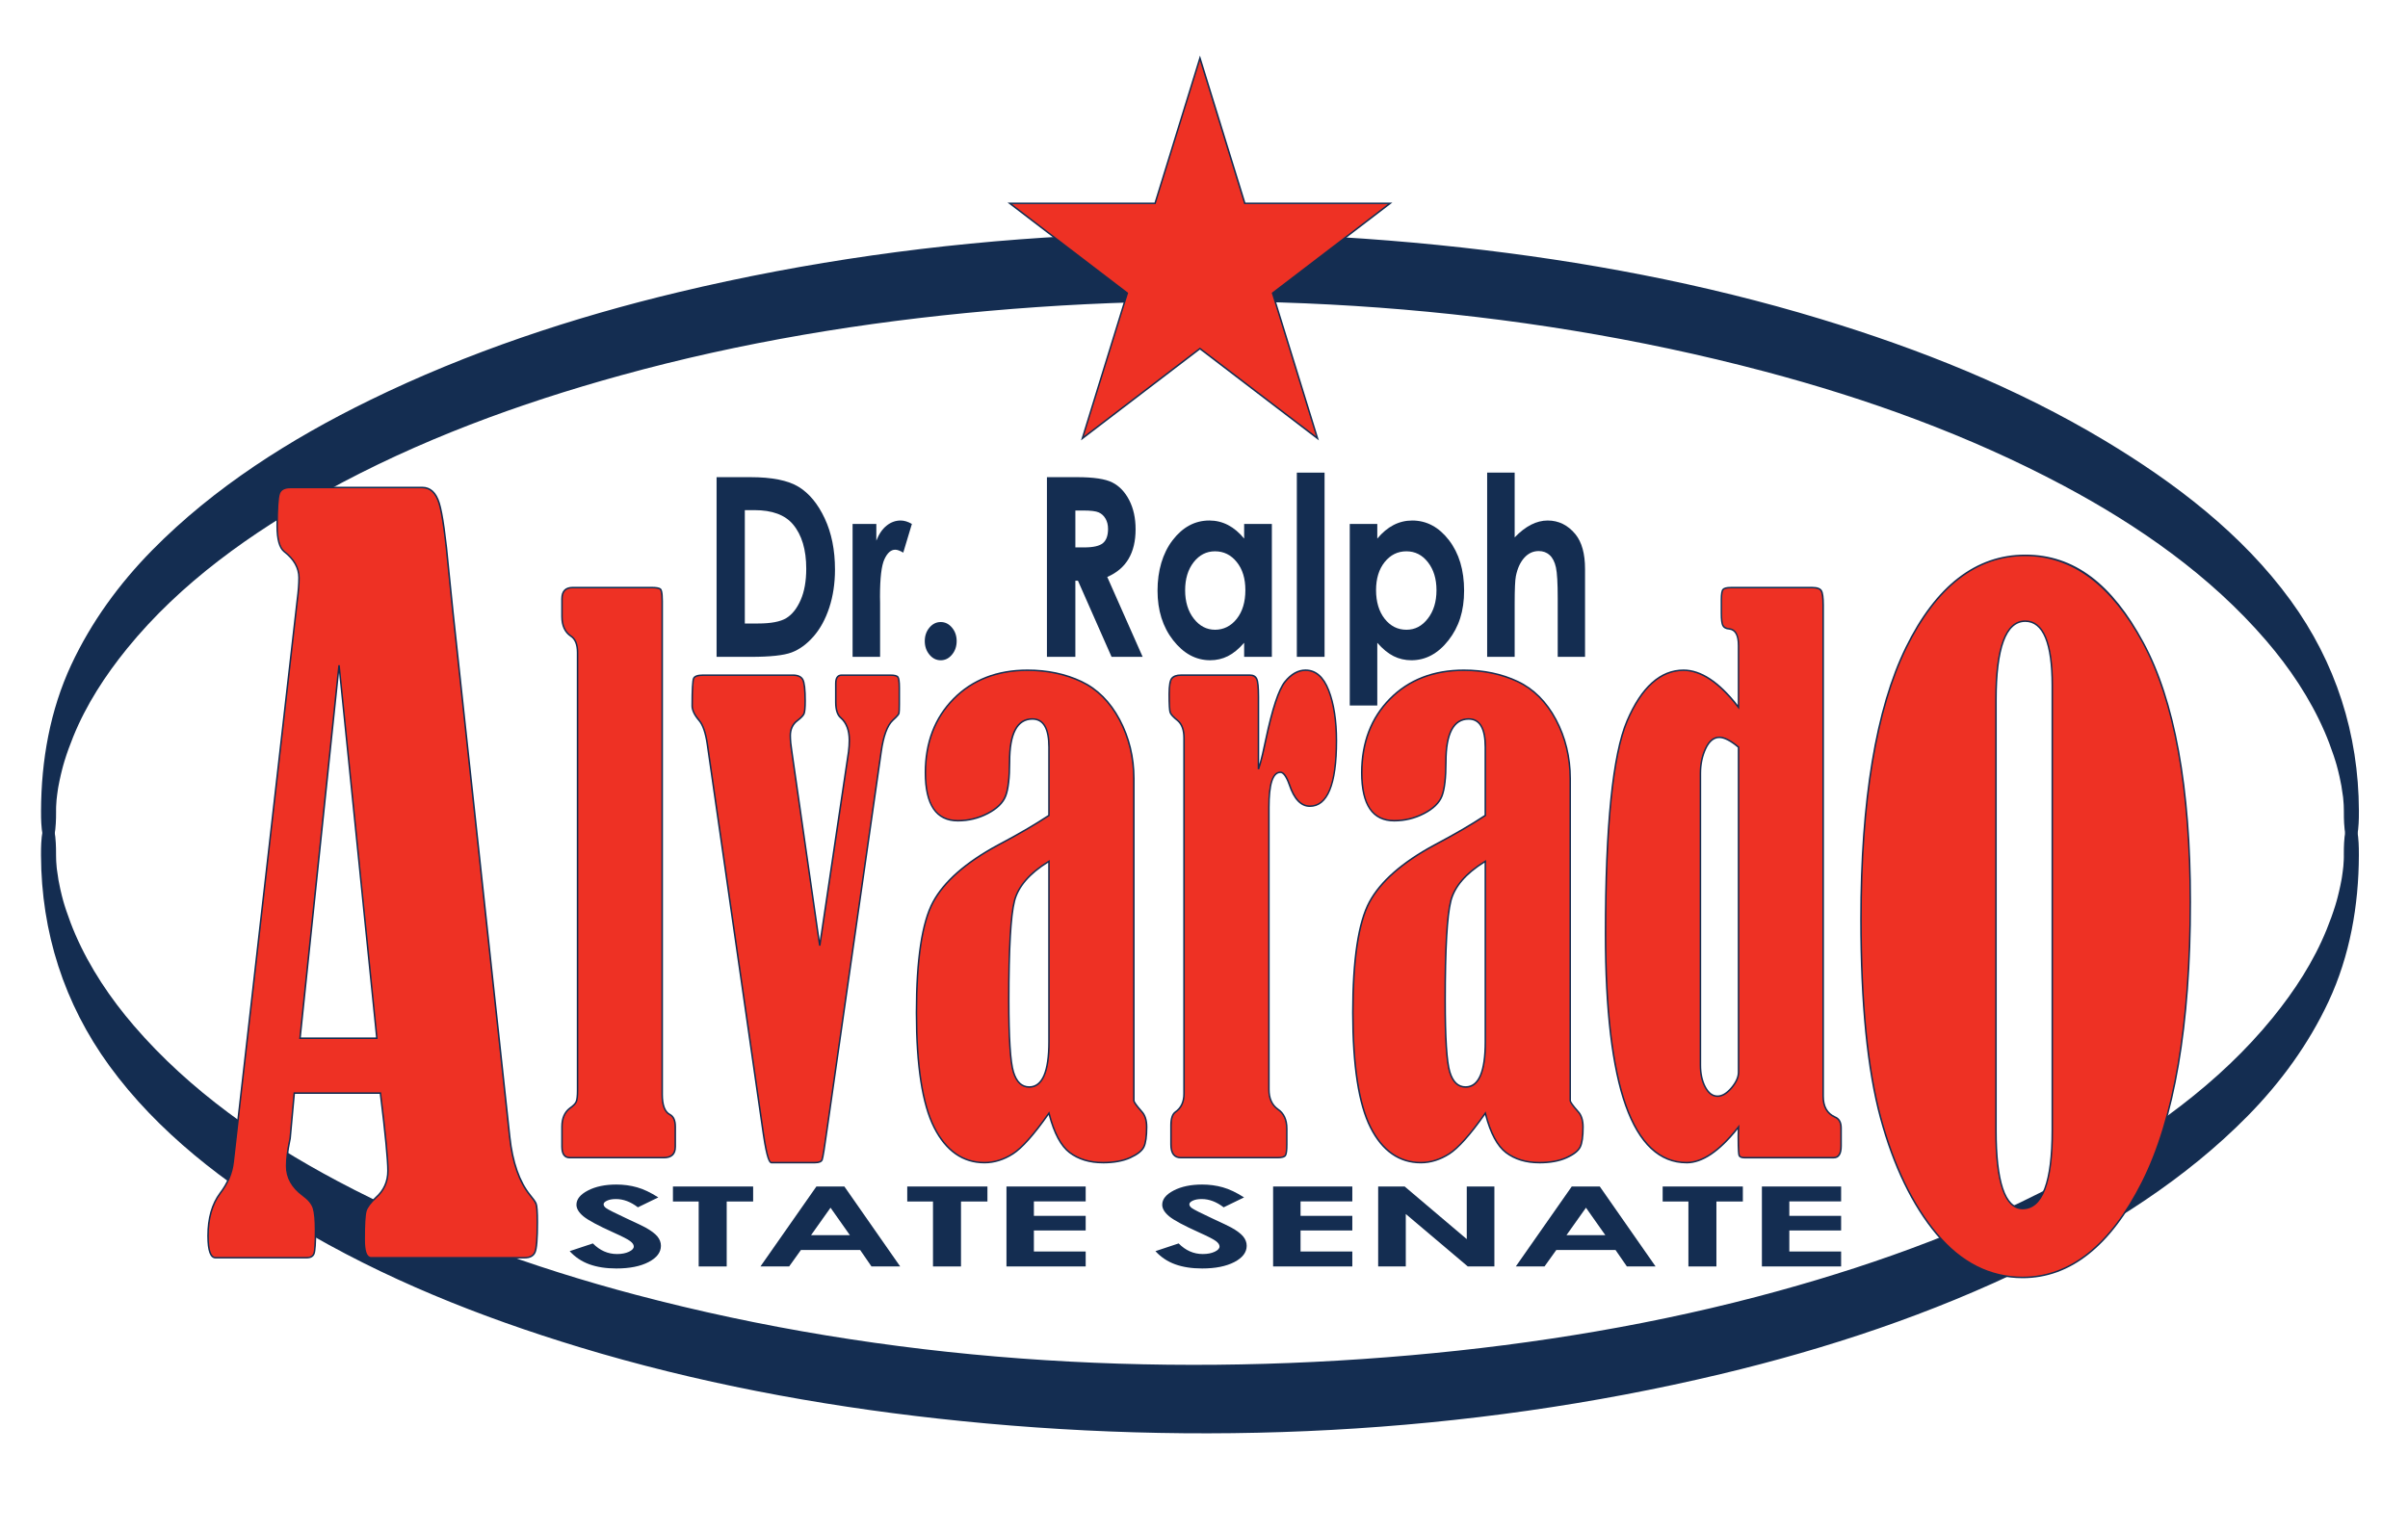
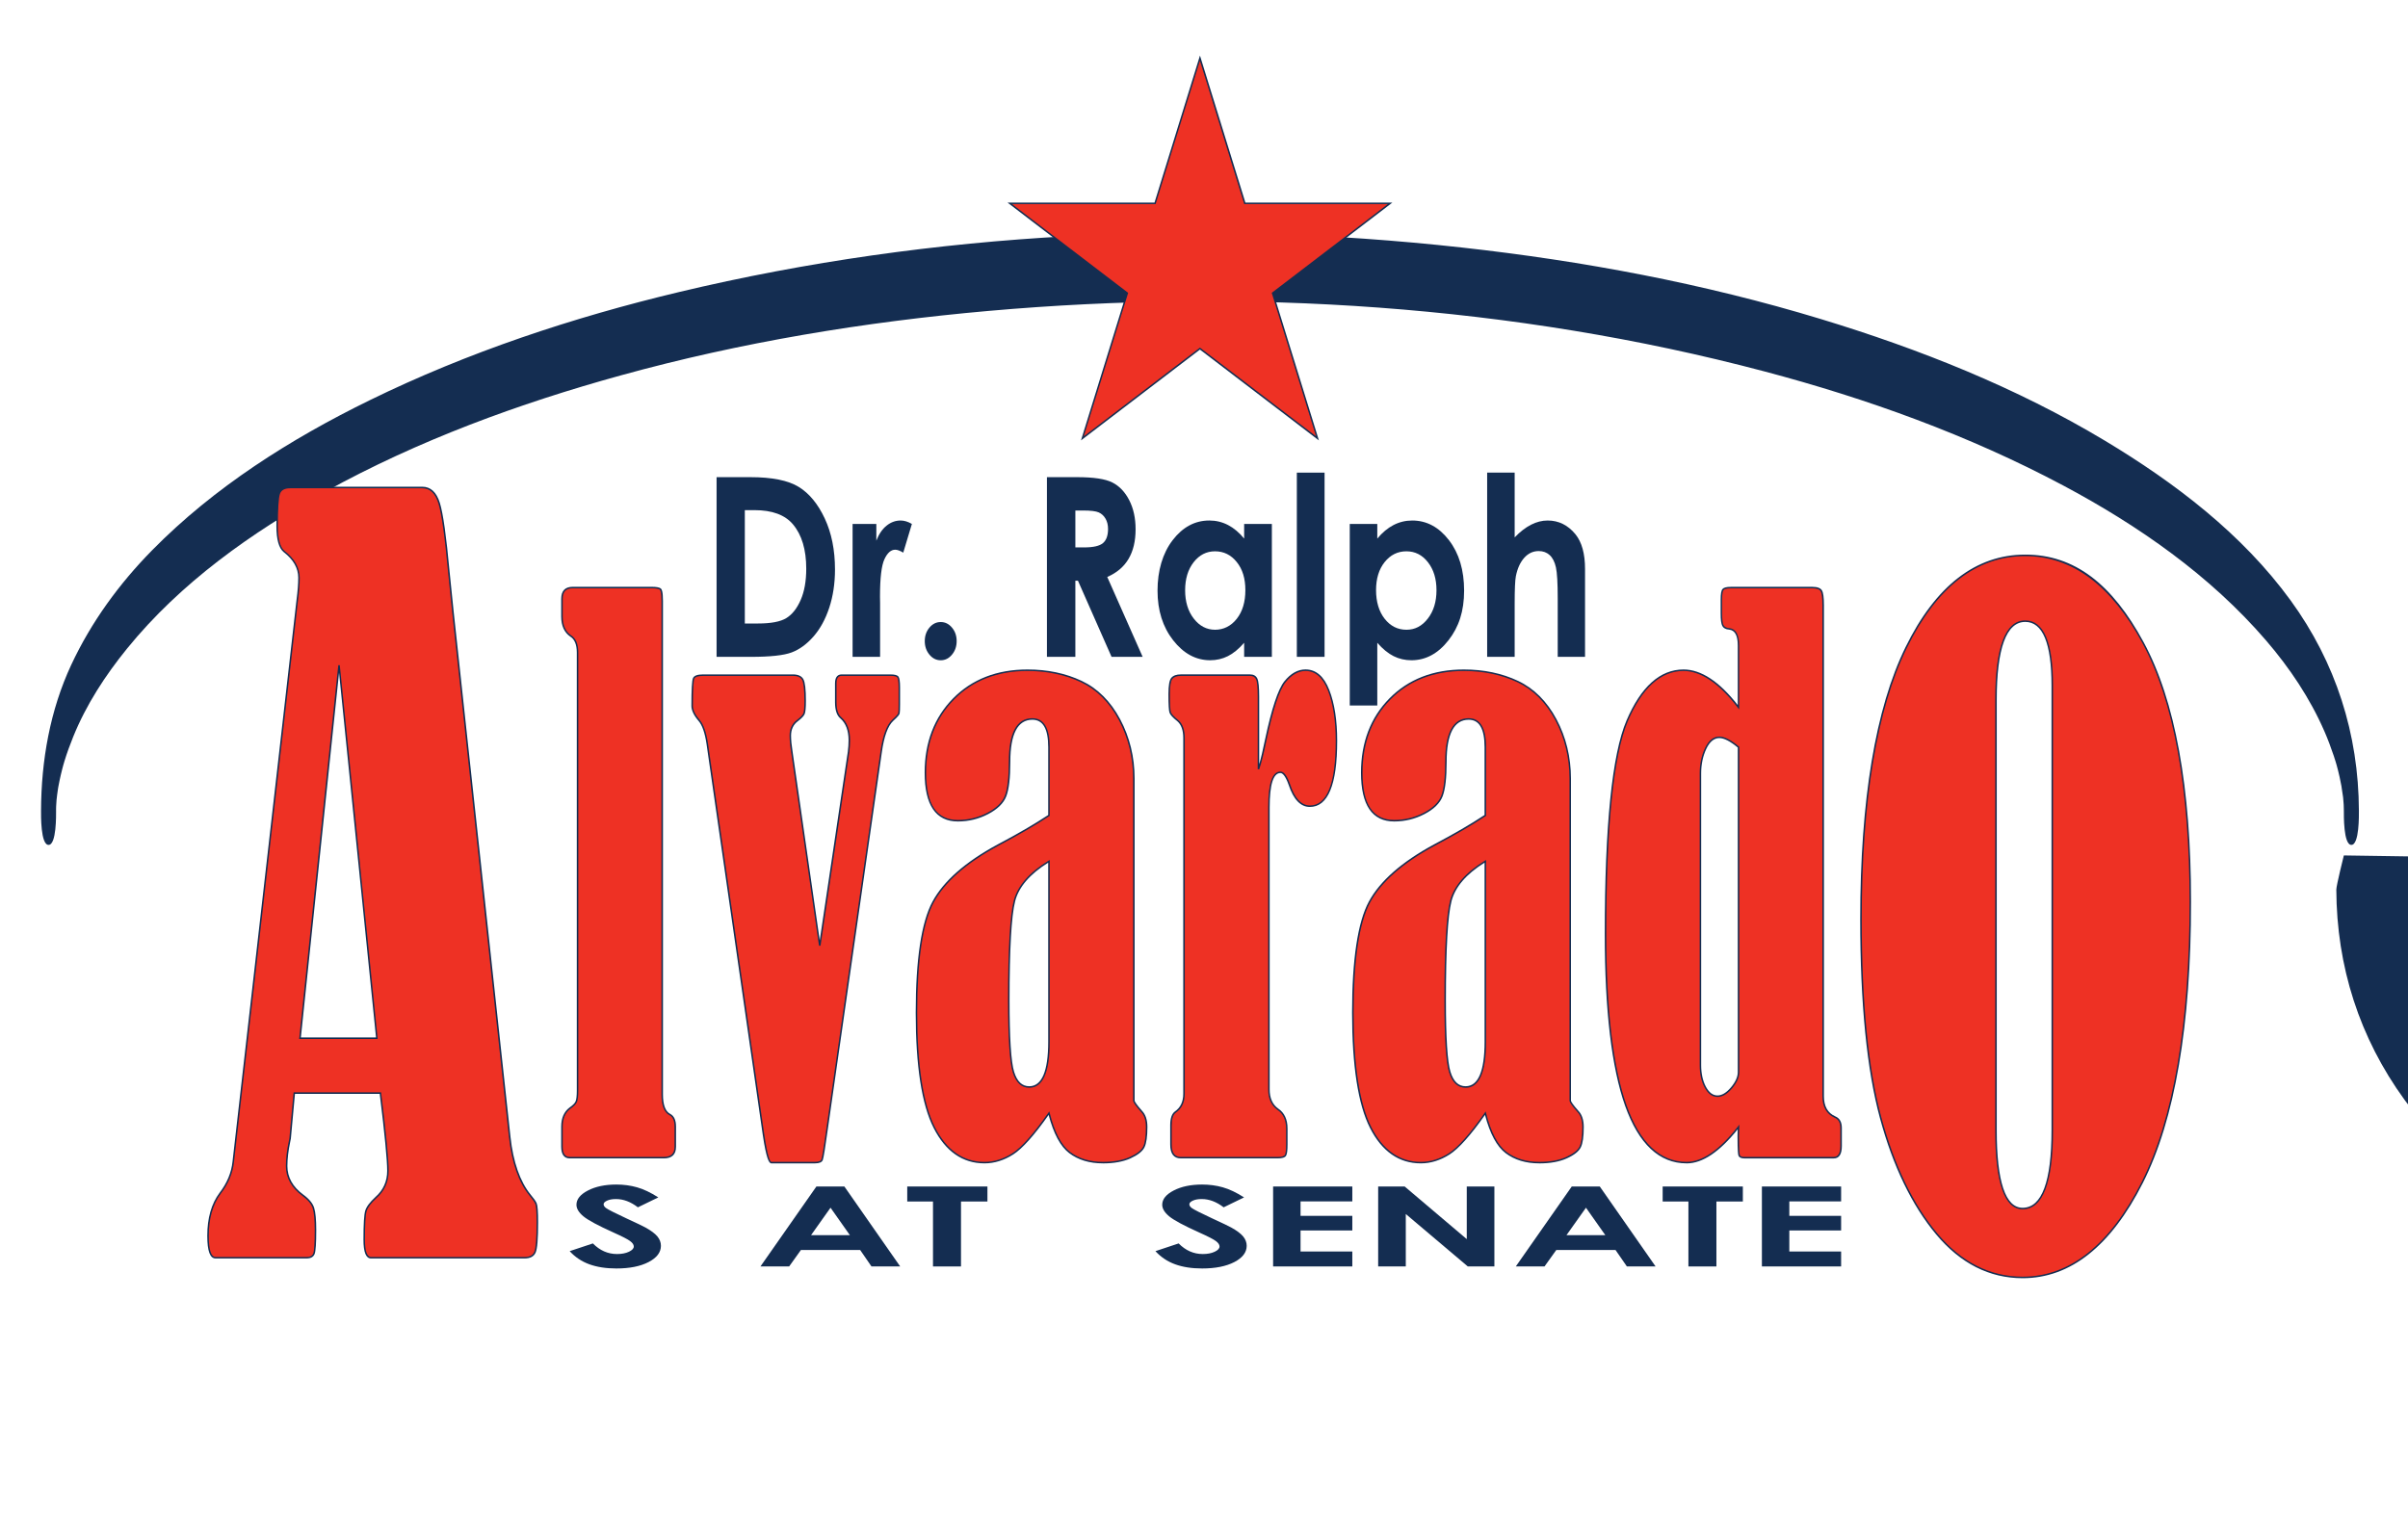
<svg xmlns="http://www.w3.org/2000/svg" id="Layer_1" version="1.1" viewBox="0 0 1584 1008">
  <defs>
    <style>
      .st0 {
        fill: #142d51;
      }

      .st1 {
        fill: #ee3124;
      }
    </style>
  </defs>
  <g>
    <path class="st1" d="M369.66,405.67v-11.62c0-4.96,2.36-7.44,7.07-7.44h51.99c2.8,0,4.65.31,5.55.93.9.62,1.34,3.26,1.34,7.91v324.69c0,7.13,1.69,11.55,5.05,13.25,2.36,1.24,3.53,3.87,3.53,7.91v13.25c0,4.79-2.52,7.2-7.57,7.2h-61.75c-3.48,0-5.22-2.41-5.22-7.2v-13.25c0-5.42,1.74-9.45,5.22-12.09,2.24-1.55,3.64-2.98,4.2-4.31.56-1.31.84-3.83.84-7.55v-287.97c0-5.42-1.51-9.06-4.54-10.92-3.82-2.63-5.72-6.89-5.72-12.78Z" />
    <path class="st0" d="M436.63,762.24h-61.75c-3.79,0-5.72-2.59-5.72-7.7v-13.25c0-5.56,1.82-9.76,5.41-12.49,2.17-1.5,3.53-2.88,4.05-4.1.53-1.24.8-3.71.8-7.35v-287.97c0-5.21-1.45-8.74-4.3-10.5-3.96-2.73-5.96-7.17-5.96-13.21v-11.62c0-5.27,2.55-7.94,7.57-7.94h51.99c2.93,0,4.84.33,5.83,1.02.73.51,1.56,1.91,1.56,8.32v324.69c0,6.89,1.61,11.2,4.78,12.8,2.53,1.33,3.81,4.14,3.81,8.35v13.25c0,5.11-2.72,7.7-8.07,7.7ZM376.73,387.11c-4.42,0-6.57,2.27-6.57,6.94v11.62c0,5.69,1.85,9.85,5.5,12.37,3.15,1.93,4.76,5.75,4.76,11.33v287.97c0,3.83-.29,6.36-.88,7.75-.6,1.42-2.03,2.9-4.38,4.52-3.31,2.52-5,6.45-5,11.68v13.25c0,4.51,1.54,6.7,4.72,6.7h61.75c4.76,0,7.07-2.19,7.07-6.7v-13.25c0-3.81-1.1-6.32-3.27-7.46-3.53-1.78-5.32-6.39-5.32-13.69v-324.69c0-6.06-.79-7.26-1.13-7.5-.56-.38-1.93-.84-5.27-.84h-51.99Z" />
  </g>
  <g>
    <path class="st1" d="M539.24,622.24l18.96-127.52c.34-2.63.5-5.2.5-7.68,0-6.52-1.85-11.41-5.55-14.67-2.24-1.86-3.37-5.26-3.37-10.23v-12.55c0-3.56,1.29-5.34,3.86-5.34h32.23c2.58,0,4.17.43,4.79,1.28.61.85.92,3.14.92,6.86v11.15c0,3.1-.08,5.04-.25,5.81-.17.78-1.54,2.33-4.12,4.65-3.59,3.41-6.12,10.3-7.57,20.68l-35.24,245.91c-1.9,13.79-3.11,21.3-3.61,22.54-.51,1.24-2.04,1.86-4.62,1.86h-28.92c-1.57-.31-3.25-6.51-5.04-18.6l-36.97-257.05c-1.12-7.44-2.92-12.55-5.38-15.34-3.03-3.56-4.54-6.74-4.54-9.53,0-10.69.34-16.73,1.01-18.13.67-1.39,2.74-2.09,6.22-2.09h59.03c3.25,0,5.41.97,6.47,2.91,1.06,1.93,1.6,6.62,1.6,14.06,0,4.34-.25,7.13-.76,8.37-.5,1.24-1.99,2.79-4.46,4.65-3.03,2.32-4.54,5.58-4.54,9.76,0,2.94.34,6.51,1.01,10.68l18.35,127.57Z" />
    <path class="st0" d="M536.17,765.5h-28.92c-1.35-.26-3.11-2.64-5.54-19.02l-36.97-257.06c-1.1-7.3-2.87-12.38-5.26-15.08-3.1-3.64-4.67-6.96-4.67-9.86,0-10.87.35-16.87,1.06-18.35.77-1.6,2.95-2.37,6.67-2.37h59.03c3.43,0,5.76,1.07,6.91,3.17,1.12,2.03,1.66,6.71,1.66,14.3,0,4.44-.26,7.24-.8,8.56-.54,1.33-2.05,2.92-4.62,4.86-2.88,2.21-4.35,5.36-4.35,9.36,0,2.9.34,6.47,1,10.6l17.86,124.19,18.46-124.14c.33-2.59.5-5.15.5-7.61,0-6.34-1.81-11.15-5.38-14.29-2.34-1.94-3.54-5.51-3.54-10.6v-12.55c0-4.83,2.37-5.84,4.36-5.84h32.23c2.77,0,4.47.48,5.19,1.48.69.96,1.02,3.29,1.02,7.15v11.15c0,3.17-.09,5.1-.27,5.92-.13.61-.74,1.72-4.27,4.91-3.48,3.31-5.98,10.17-7.41,20.38l-35.24,245.91c-1.93,13.95-3.12,21.36-3.65,22.66-.59,1.44-2.3,2.17-5.08,2.17ZM462.53,444.75c-3.25,0-5.19.61-5.77,1.81-.44.91-.96,4.75-.96,17.91,0,2.66,1.49,5.75,4.43,9.2,2.52,2.85,4.37,8.1,5.5,15.59l36.97,257.06c2.38,16.05,4.04,18.06,4.65,18.18h28.82c2.34,0,3.74-.53,4.16-1.56.33-.82,1.23-5.38,3.58-22.42l35.24-245.91c1.46-10.44,4.06-17.5,7.72-20.98,3.27-2.95,3.9-4.02,3.98-4.39.16-.73.24-2.65.24-5.71v-11.15c0-4.47-.45-6.04-.83-6.57-.35-.49-1.4-1.07-4.38-1.07h-32.23c-2.26,0-3.36,1.58-3.36,4.84v12.55c0,4.78,1.07,8.09,3.19,9.84,3.81,3.35,5.73,8.42,5.73,15.05,0,2.5-.17,5.1-.51,7.75l-18.96,127.53h-.99s-18.35-127.57-18.35-127.57c-.67-4.17-1.02-7.79-1.02-10.75,0-4.33,1.59-7.75,4.74-10.16,2.39-1.8,3.83-3.29,4.3-4.44.48-1.18.72-3.93.72-8.18,0-7.31-.52-11.96-1.54-13.82-.98-1.78-2.95-2.65-6.04-2.65h-59.03Z" />
  </g>
  <g>
    <path class="st1" d="M690.01,536.53v-44.86c0-12.4-3.64-18.6-10.94-18.6-9.99,0-14.97,9.38-14.97,28.12,0,10.54-.87,18.06-2.61,22.55-1.74,4.49-5.66,8.33-11.78,11.5-6.11,3.18-12.65,4.77-19.6,4.77-14.24,0-21.37-10.54-21.37-31.61,0-19.83,6.2-36.03,18.59-48.57,12.39-12.55,28.57-18.83,48.54-18.83,13.13,0,24.93,2.48,35.41,7.43,10.49,4.95,18.87,13.31,25.14,25.08,6.27,11.77,9.42,24.7,9.44,38.79v212.03c.23,1.08,1.91,3.4,5.05,6.96,2.24,2.32,3.37,5.74,3.37,10.23,0,6.2-.62,10.58-1.85,13.13-1.24,2.57-4.24,4.93-9,7.1-4.77,2.16-10.75,3.25-17.92,3.25-8.75,0-16.05-2.21-21.87-6.63-5.83-4.41-10.38-13.05-13.63-25.91-9.76,13.94-17.67,22.86-23.72,26.73-6.06,3.87-12.28,5.81-18.68,5.81-14.22,0-25.24-7.7-33.04-23.1-7.81-15.4-11.71-40.6-11.71-75.58,0-34.98,3.66-59.25,10.95-72.79,7.28-13.54,21.53-26.04,42.72-37.49,13.46-7.12,24.62-13.63,33.48-19.5ZM690.01,566.74c-12.67,7.74-20.25,16.44-22.71,26.11-2.47,9.67-3.7,31.44-3.7,65.32,0,24.92,1.01,40.66,3.03,47.23,2.02,6.57,5.49,9.86,10.43,9.86,8.64,0,12.96-9.9,12.96-29.71v-118.81Z" />
    <path class="st0" d="M725.52,765.5c-8.83,0-16.29-2.26-22.18-6.73-5.74-4.34-10.29-12.79-13.54-25.14-9.48,13.43-17.29,22.17-23.24,25.98-6.12,3.91-12.5,5.89-18.95,5.89-14.36,0-25.63-7.86-33.49-23.37-7.81-15.4-11.76-40.9-11.76-75.8,0-34.91,3.71-59.48,11.01-73.03,7.3-13.57,21.74-26.25,42.93-37.69,13.22-6.99,24.39-13.5,33.22-19.33v-44.59c0-12.18-3.41-18.1-10.44-18.1-9.6,0-14.47,9.29-14.47,27.62,0,10.56-.89,18.2-2.64,22.73-1.78,4.59-5.82,8.55-12.02,11.76-6.15,3.2-12.82,4.83-19.83,4.83-14.51,0-21.87-10.8-21.87-32.11,0-19.88,6.3-36.34,18.74-48.93,12.43-12.59,28.88-18.98,48.9-18.98,13.13,0,25.12,2.52,35.63,7.48,10.54,4.97,19.07,13.49,25.36,25.3,6.28,11.78,9.48,24.91,9.5,39.02v211.98c.18.71,1.19,2.45,4.92,6.68,2.31,2.39,3.49,5.95,3.49,10.56,0,6.24-.64,10.73-1.9,13.34-1.3,2.69-4.32,5.09-9.24,7.34-4.83,2.19-10.93,3.3-18.13,3.3ZM690.23,731.27l.27,1.06c3.21,12.69,7.73,21.32,13.44,25.64,5.71,4.33,12.97,6.53,21.57,6.53,7.06,0,13.02-1.08,17.72-3.21,4.63-2.11,7.58-4.42,8.75-6.86,1.2-2.47,1.8-6.82,1.8-12.91,0-4.34-1.08-7.66-3.23-9.88-3.24-3.67-4.93-6.02-5.18-7.2v-.1s-.01-212.03-.01-212.03c-.02-13.95-3.18-26.92-9.38-38.55-6.19-11.62-14.57-19.98-24.91-24.86-10.38-4.9-22.22-7.39-35.2-7.39-19.73,0-35.95,6.28-48.18,18.68-12.24,12.39-18.45,28.62-18.45,48.22,0,20.93,6.83,31.11,20.87,31.11,6.85,0,13.36-1.58,19.37-4.71,5.97-3.1,9.86-6.88,11.54-11.24,1.71-4.41,2.58-11.93,2.58-22.37,0-18.99,5.21-28.62,15.47-28.62,7.59,0,11.44,6.43,11.44,19.1v45.13l-.22.15c-8.89,5.89-20.17,12.46-33.53,19.53-21,11.34-35.31,23.89-42.52,37.29-7.22,13.41-10.88,37.82-10.89,72.56,0,34.74,3.92,60.09,11.66,75.35,7.68,15.15,18.64,22.83,32.6,22.83,6.26,0,12.45-1.93,18.41-5.73,5.97-3.82,13.9-12.77,23.58-26.6l.63-.89ZM677.06,715.76c-5.15,0-8.82-3.44-10.91-10.22-2.03-6.59-3.05-22.53-3.05-47.38,0-33.76,1.25-55.77,3.72-65.44,2.49-9.75,10.2-18.64,22.94-26.41l.76-.46v119.7c0,20.04-4.53,30.21-13.46,30.21ZM689.51,567.63c-12.05,7.52-19.36,16.04-21.73,25.34-2.45,9.59-3.69,31.52-3.69,65.19,0,24.75,1.01,40.59,3.01,47.08,1.97,6.4,5.22,9.51,9.95,9.51,8.27,0,12.46-9.83,12.46-29.21v-117.92Z" />
  </g>
  <g>
    <path class="st1" d="M827.82,506.08c1.34-3.72,2.97-10.23,4.88-19.52,4.26-20.14,8.44-32.77,12.54-37.88,4.09-5.11,8.61-7.67,13.54-7.67,6.73,0,11.8,4.42,15.23,13.25,3.42,8.83,5.13,19.91,5.13,33.24,0,28.67-5.83,43-17.5,43-5.83,0-10.32-4.73-13.46-14.18-1.91-5.43-3.87-8.13-5.89-8.13-5.05,0-7.57,7.67-7.57,23.01v185.71c0,5.89,1.96,10.23,5.89,13.01,3.92,2.64,5.88,6.9,5.88,12.79v10.46c0,3.72-.3,6.08-.92,7.09-.62,1.01-2.39,1.51-5.3,1.51h-63.43c-4.37,0-6.56-2.87-6.56-8.6v-12.79c0-4.33.95-7.2,2.86-8.6,3.81-2.63,5.72-6.66,5.72-12.09v-234.05c0-5.26-1.35-9.06-4.04-11.39-2.92-2.32-4.6-4.15-5.05-5.47-.45-1.31-.67-5.3-.67-11.97,0-5.57.59-9.06,1.77-10.46,1.17-1.39,3.17-2.09,5.97-2.09h45.43c2.13,0,3.59.81,4.37,2.44.79,1.62,1.18,5.54,1.18,11.73v47.65Z" />
    <path class="st0" d="M840.26,762.24h-63.43c-4.68,0-7.06-3.06-7.06-9.1v-12.79c0-4.49,1.03-7.52,3.06-9,3.71-2.56,5.52-6.38,5.52-11.69v-234.05c0-5.09-1.3-8.79-3.87-11.01-3.01-2.39-4.71-4.26-5.19-5.68-.47-1.38-.7-5.35-.7-12.13,0-5.75.62-9.28,1.89-10.78,1.27-1.5,3.4-2.27,6.35-2.27h45.43c2.33,0,3.95.92,4.82,2.73.83,1.71,1.23,5.62,1.23,11.95v44.47c1.13-3.84,2.43-9.35,3.89-16.45,4.26-20.12,8.51-32.94,12.63-38.1,4.18-5.21,8.86-7.86,13.93-7.86,6.92,0,12.2,4.57,15.69,13.57,3.43,8.84,5.17,20.09,5.17,33.42,0,28.86-6.06,43.5-18,43.5-6.05,0-10.74-4.89-13.94-14.52-2.27-6.44-4.19-7.79-5.41-7.79-4.69,0-7.07,7.57-7.07,22.51v185.71c0,5.7,1.91,9.94,5.68,12.6,4.04,2.72,6.09,7.16,6.09,13.2v10.46c0,3.86-.33,6.26-.99,7.35-.73,1.18-2.6,1.75-5.73,1.75ZM776.83,444.75c-2.64,0-4.52.64-5.59,1.91-1.1,1.3-1.65,4.71-1.65,10.14,0,6.58.22,10.55.65,11.81.41,1.23,2.06,2.99,4.89,5.24,2.81,2.42,4.23,6.38,4.23,11.78v234.05c0,5.58-2,9.78-5.94,12.5-1.75,1.28-2.64,4.03-2.64,8.19v12.79c0,5.45,1.98,8.1,6.06,8.1h63.43c3.38,0,4.52-.69,4.88-1.28.39-.63.85-2.32.85-6.83v-10.46c0-5.68-1.91-9.84-5.66-12.37-4.06-2.87-6.11-7.39-6.11-13.43v-185.71c0-15.82,2.64-23.51,8.07-23.51,2.27,0,4.35,2.77,6.36,8.47,3.05,9.19,7.42,13.85,12.99,13.85,11.28,0,17-14.3,17-42.5,0-13.21-1.72-24.33-5.1-33.06-3.32-8.58-8.29-12.93-14.76-12.93-4.75,0-9.18,2.52-13.15,7.48-4.03,5.03-8.21,17.71-12.44,37.68-1.9,9.27-3.55,15.86-4.9,19.59l-.97-.17v-47.65c0-6.09-.38-9.97-1.13-11.52-.7-1.45-1.98-2.16-3.92-2.16h-45.43Z" />
  </g>
  <g>
    <path class="st1" d="M977.05,536.53v-44.86c0-12.4-3.65-18.6-10.94-18.6-9.99,0-14.98,9.38-14.98,28.12,0,10.54-.87,18.06-2.61,22.55-1.73,4.49-5.66,8.33-11.78,11.5-6.11,3.18-12.64,4.77-19.6,4.77-14.24,0-21.37-10.54-21.37-31.61,0-19.83,6.2-36.03,18.59-48.57,12.39-12.55,28.57-18.83,48.54-18.83,13.12,0,24.93,2.48,35.42,7.43,10.48,4.95,18.87,13.31,25.13,25.08,6.26,11.77,9.42,24.7,9.43,38.79v212.03c.23,1.08,1.91,3.4,5.05,6.96,2.24,2.32,3.36,5.74,3.36,10.23,0,6.2-.61,10.58-1.85,13.13-1.24,2.57-4.23,4.93-9,7.1-4.77,2.16-10.75,3.25-17.91,3.25-8.75,0-16.04-2.21-21.88-6.63-5.82-4.41-10.37-13.05-13.62-25.91-9.76,13.94-17.67,22.86-23.72,26.73-6.06,3.87-12.29,5.81-18.68,5.81-14.22,0-25.24-7.7-33.04-23.1-7.81-15.4-11.71-40.6-11.71-75.58,0-34.98,3.66-59.25,10.94-72.79,7.29-13.54,21.53-26.04,42.73-37.49,13.46-7.12,24.62-13.63,33.48-19.5ZM977.05,566.74c-12.68,7.74-20.25,16.44-22.72,26.11-2.47,9.67-3.7,31.44-3.7,65.32,0,24.92,1.01,40.66,3.03,47.23,2.02,6.57,5.5,9.86,10.43,9.86,8.64,0,12.96-9.9,12.96-29.71v-118.81Z" />
    <path class="st0" d="M1012.56,765.5c-8.82,0-16.28-2.26-22.18-6.73-5.74-4.35-10.29-12.8-13.54-25.14-9.47,13.43-17.29,22.17-23.24,25.98-6.13,3.91-12.5,5.89-18.95,5.89-14.36,0-25.63-7.86-33.49-23.37-7.81-15.4-11.76-40.9-11.76-75.8,0-34.9,3.71-59.47,11-73.03,7.31-13.57,21.75-26.26,42.93-37.69,13.22-6.99,24.4-13.5,33.22-19.33v-44.59c0-12.18-3.41-18.1-10.44-18.1-9.61,0-14.48,9.29-14.48,27.62,0,10.56-.89,18.21-2.64,22.73-1.77,4.59-5.81,8.55-12.01,11.76-6.15,3.2-12.82,4.83-19.83,4.83-14.51,0-21.87-10.8-21.87-32.11,0-19.88,6.3-36.34,18.74-48.93,12.43-12.59,28.88-18.98,48.9-18.98,13.13,0,25.11,2.52,35.63,7.48,10.54,4.98,19.07,13.49,25.36,25.3,6.29,11.81,9.48,24.94,9.49,39.02v211.98c.18.72,1.2,2.47,4.93,6.69,2.31,2.39,3.49,5.95,3.49,10.56,0,6.35-.62,10.72-1.9,13.34-1.3,2.69-4.32,5.09-9.25,7.33-4.82,2.19-10.92,3.3-18.12,3.3ZM977.27,731.27l.27,1.06c3.2,12.68,7.73,21.31,13.44,25.64,5.72,4.33,12.98,6.53,21.58,6.53,7.06,0,13.02-1.08,17.71-3.21,4.64-2.11,7.58-4.42,8.76-6.86,1.19-2.45,1.8-6.8,1.8-12.91,0-4.34-1.08-7.66-3.22-9.88-3.24-3.66-4.93-6.01-5.18-7.2v-.1s-.01-212.03-.01-212.03c-.01-13.91-3.17-26.88-9.38-38.55-6.18-11.61-14.56-19.98-24.91-24.86-10.38-4.9-22.23-7.39-35.2-7.39-19.73,0-35.95,6.28-48.19,18.68-12.24,12.39-18.45,28.62-18.45,48.22,0,20.93,6.83,31.11,20.87,31.11,6.85,0,13.37-1.58,19.37-4.71,5.98-3.1,9.86-6.88,11.54-11.24,1.71-4.4,2.58-11.93,2.58-22.37,0-18.99,5.21-28.62,15.48-28.62,7.59,0,11.44,6.43,11.44,19.1v45.13l-.22.15c-8.89,5.89-20.17,12.46-33.53,19.53-21,11.34-35.31,23.89-42.52,37.29-7.21,13.41-10.87,37.82-10.88,72.56,0,34.74,3.92,60.1,11.66,75.35,7.68,15.15,18.65,22.83,32.6,22.83,6.25,0,12.45-1.93,18.41-5.73,5.97-3.82,13.9-12.77,23.58-26.6l.63-.9ZM964.1,715.76c-5.15,0-8.82-3.44-10.91-10.21-2.02-6.6-3.05-22.54-3.05-47.38,0-33.77,1.25-55.78,3.72-65.44,2.49-9.76,10.21-18.64,22.94-26.41l.76-.46v119.7c0,20.04-4.53,30.21-13.46,30.21ZM976.55,567.63c-12.05,7.51-19.36,16.04-21.73,25.34-2.45,9.58-3.68,31.51-3.68,65.19,0,24.74,1.01,40.58,3,47.08,1.97,6.4,5.23,9.51,9.96,9.51,8.27,0,12.46-9.83,12.46-29.21v-117.92Z" />
  </g>
  <g>
    <path class="st1" d="M1143.62,465.4v-40.67c0-6.81-2.02-10.46-6.05-10.92-2.13-.15-3.54-.89-4.21-2.21-.67-1.31-1-3.98-1-8.01v-9.06c0-3.56.36-5.77,1.09-6.63.73-.85,2.44-1.28,5.13-1.28h53.67c3.02,0,4.96.7,5.8,2.09.84,1.39,1.26,4.57,1.26,9.53v323.07c0,6.82,2.58,11.39,7.74,13.71,2.69,1.09,4.04,3.49,4.04,7.2v11.86c0,5.11-1.63,7.67-4.88,7.67h-58.72c-1.9,0-3.06-.51-3.45-1.51-.4-1-.59-5.15-.59-12.43,0-1.4.06-3.49.17-6.28-12.22,15.66-23.61,23.48-34.15,23.48-35.56,0-53.34-50.12-53.34-150.38,0-71.27,4.73-118.03,14.22-140.26,9.48-22.23,21.84-33.35,37.1-33.35,11.66,0,23.72,8.14,36.17,24.4ZM1143.62,491.67c-5.16-4.33-9.37-6.51-12.61-6.51-3.71,0-6.71,2.44-9.01,7.31-2.3,4.89-3.45,10.35-3.45,16.39v191.98c0,5.74,1.07,10.58,3.2,14.54,2.13,3.94,4.82,5.92,8.08,5.92,3.03,0,6.08-1.82,9.17-5.46,3.08-3.65,4.63-7.09,4.63-10.34v-213.83Z" />
    <path class="st0" d="M1109.47,765.5c-17.93,0-31.55-12.76-40.48-37.93-8.87-25-13.36-63-13.36-112.95,0-71.02,4.8-118.28,14.26-140.46,9.52-22.33,22.16-33.65,37.56-33.65,11.49,0,23.49,7.88,35.67,23.44v-39.21c0-6.58-1.84-9.99-5.61-10.43-2.29-.16-3.84-1-4.6-2.48-.71-1.39-1.06-4.08-1.06-8.24v-9.06c0-3.72.4-6,1.21-6.95.84-.98,2.64-1.45,5.52-1.45h53.67c3.2,0,5.3.79,6.23,2.33.9,1.48,1.33,4.68,1.33,9.78v323.07c0,6.66,2.44,11,7.45,13.25,2.87,1.16,4.33,3.74,4.33,7.66v11.86c0,5.42-1.81,8.17-5.38,8.17h-58.72c-2.12,0-3.44-.62-3.91-1.83-.27-.68-.62-2.72-.62-12.61,0-1.09.04-2.63.11-4.77-11.91,14.91-23.21,22.47-33.59,22.47ZM1107.45,441.5c-14.97,0-27.29,11.12-36.64,33.05-9.41,22.06-14.18,69.18-14.18,140.07,0,49.84,4.48,87.73,13.31,112.62,8.77,24.72,22.07,37.26,39.53,37.26,10.33,0,21.69-7.83,33.75-23.29l.95-1.22-.06,1.55c-.11,2.95-.17,4.94-.17,6.26,0,8.96.3,11.61.55,12.25.31.79,1.31,1.2,2.98,1.2h58.72c2.95,0,4.38-2.35,4.38-7.17v-11.86c0-3.52-1.22-5.72-3.73-6.74-5.35-2.41-8.06-7.17-8.06-14.17v-323.07c0-4.84-.4-7.96-1.19-9.27-.74-1.23-2.55-1.85-5.38-1.85h-53.67c-3.15,0-4.32.6-4.76,1.1-.44.52-.97,2.03-.97,6.3v9.06c0,3.94.32,6.56.95,7.79.59,1.15,1.87,1.8,3.8,1.94,4.33.49,6.52,4.34,6.52,11.42v42.15l-.9-1.17c-12.29-16.06-24.33-24.21-35.77-24.21ZM1129.83,721.8c-3.43,0-6.3-2.08-8.51-6.19-2.17-4.02-3.26-8.99-3.26-14.77v-191.98c0-6.08,1.18-11.67,3.5-16.6,2.38-5.04,5.56-7.6,9.46-7.6,3.35,0,7.71,2.23,12.93,6.62l.18.15v214.06c0,3.35-1.6,6.94-4.74,10.67-3.18,3.74-6.39,5.64-9.55,5.64ZM1131.01,485.66c-3.48,0-6.36,2.36-8.56,7.03-2.26,4.8-3.4,10.24-3.4,16.17v191.98c0,5.62,1.06,10.43,3.14,14.3,2.06,3.81,4.55,5.66,7.63,5.66,2.85,0,5.81-1.78,8.79-5.29,2.99-3.54,4.51-6.91,4.51-10.02v-213.6c-4.96-4.14-9.04-6.24-12.11-6.24Z" />
  </g>
  <g>
    <path class="st0" d="M471.38,313.97h22.16c14.28,0,24.89,2.13,31.83,6.39,6.94,4.26,12.66,11.19,17.15,20.78,4.49,9.59,6.74,20.79,6.74,33.6,0,9.11-1.26,17.48-3.77,25.12-2.52,7.64-5.99,13.97-10.42,19.01-4.42,5.03-9.22,8.52-14.38,10.45-5.16,1.93-14.1,2.89-26.82,2.89h-22.5v-118.24ZM489.95,335.67v74.59h8.68c8.55,0,14.75-1.18,18.6-3.54,3.85-2.36,7-6.33,9.45-11.91,2.45-5.58,3.67-12.45,3.67-20.6,0-12.55-2.92-22.29-8.75-29.21-5.26-6.22-13.69-9.33-25.32-9.33h-6.35Z" />
    <path class="st0" d="M560.83,344.75h15.63v11.01c1.69-4.34,3.94-7.64,6.75-9.89,2.8-2.25,5.88-3.37,9.22-3.37,2.36,0,4.83.75,7.42,2.25l-5.68,18.89c-2.14-1.29-3.9-1.93-5.28-1.93-2.81,0-5.18,2.09-7.11,6.27-1.94,4.18-2.91,12.38-2.91,24.6l.07,4.26v35.37h-18.1v-87.45Z" />
    <path class="st0" d="M618.81,409.3c2.89,0,5.37,1.22,7.41,3.66,2.06,2.44,3.08,5.4,3.08,8.88s-1.02,6.46-3.08,8.92c-2.04,2.47-4.51,3.7-7.41,3.7s-5.37-1.23-7.42-3.7c-2.04-2.46-3.07-5.44-3.07-8.92s1.03-6.44,3.07-8.88c2.05-2.44,4.52-3.66,7.42-3.66Z" />
    <path class="st0" d="M688.68,313.97h19.82c10.85,0,18.58,1.16,23.19,3.49,4.6,2.33,8.31,6.2,11.1,11.61,2.8,5.41,4.21,11.82,4.21,19.21,0,7.77-1.55,14.27-4.65,19.49-3.09,5.22-7.76,9.18-13.99,11.86l23.28,52.57h-20.45l-22.1-50.08h-1.71v50.08h-18.7v-118.24ZM707.38,360.19h5.86c5.94,0,10.04-.94,12.28-2.82,2.24-1.88,3.36-5,3.36-9.36,0-2.58-.56-4.82-1.66-6.73-1.11-1.91-2.6-3.28-4.46-4.11-1.86-.84-5.28-1.25-10.25-1.25h-5.13v24.27Z" />
    <path class="st0" d="M818.41,344.75h18.23v87.45h-18.23v-9.25c-3.56,4.08-7.13,7.01-10.71,8.8-3.58,1.79-7.46,2.69-11.64,2.69-9.38,0-17.5-4.38-24.35-13.14-6.85-8.76-10.28-19.65-10.28-32.67s3.31-24.57,9.94-33.2c6.63-8.63,14.68-12.94,24.16-12.94,4.36,0,8.45.99,12.27,2.97,3.83,1.98,7.36,4.96,10.61,8.92v-9.64ZM799.23,362.76c-5.63,0-10.31,2.4-14.05,7.19-3.73,4.8-5.59,10.94-5.59,18.45s1.89,13.77,5.69,18.65c3.79,4.88,8.47,7.32,14.02,7.32s10.47-2.4,14.25-7.2c3.78-4.8,5.66-11.08,5.66-18.85s-1.88-13.77-5.66-18.49c-3.78-4.72-8.55-7.07-14.32-7.07Z" />
    <path class="st0" d="M853.07,310.99h18.24v121.21h-18.24v-121.21Z" />
    <path class="st0" d="M905.99,344.75v9.64c3.29-3.96,6.85-6.94,10.68-8.92,3.83-1.98,7.93-2.97,12.29-2.97,9.48,0,17.54,4.31,24.18,12.94,6.63,8.63,9.96,19.69,9.96,33.2s-3.43,23.91-10.28,32.67c-6.86,8.76-14.99,13.14-24.39,13.14-4.18,0-8.08-.9-11.69-2.69-3.61-1.8-7.19-4.73-10.75-8.8v41.24h-18.11v-119.44h18.11ZM925.15,362.76c-5.75,0-10.51,2.36-14.3,7.07-3.78,4.72-5.67,10.88-5.67,18.49s1.89,14.05,5.67,18.85c3.79,4.8,8.55,7.2,14.3,7.2s10.25-2.44,14.06-7.32c3.81-4.88,5.72-11.09,5.72-18.65s-1.88-13.65-5.62-18.45c-3.74-4.8-8.46-7.19-14.16-7.19Z" />
    <path class="st0" d="M978.26,310.99h18.1v42.6c3.57-3.7,7.15-6.47,10.76-8.32,3.6-1.85,7.25-2.77,10.95-2.77,7.22,0,13.3,3,18.24,9,4.23,5.2,6.34,12.83,6.34,22.91v57.79h-17.97v-38.34c0-10.13-.39-16.99-1.19-20.57-.8-3.59-2.18-6.27-4.11-8.04-1.94-1.77-4.34-2.65-7.19-2.65-3.7,0-6.87,1.47-9.52,4.42-2.65,2.95-4.48,6.97-5.51,12.06-.53,2.62-.8,8.63-.8,18.01v35.12h-18.1v-121.21Z" />
  </g>
  <g>
    <path class="st0" d="M433.07,787.88l-13.46,6.54c-4.72-3.63-9.53-5.44-14.43-5.44-2.38,0-4.33.35-5.85,1.05-1.52.7-2.27,1.5-2.27,2.38s.54,1.72,1.62,2.51c1.47,1.05,5.91,3.3,13.32,6.75,6.94,3.2,11.14,5.21,12.62,6.05,3.68,2.05,6.29,4.01,7.83,5.88,1.54,1.88,2.31,3.92,2.31,6.14,0,4.32-2.71,7.88-8.12,10.7-5.41,2.81-12.47,4.22-21.18,4.22-6.8,0-12.72-.92-17.77-2.75-5.05-1.83-9.37-4.72-12.96-8.65l15.27-5.08c4.59,4.65,9.88,6.98,15.86,6.98,3.12,0,5.74-.5,7.86-1.51,2.12-1,3.18-2.15,3.18-3.46,0-1.19-.8-2.38-2.41-3.57-1.6-1.2-5.14-3.02-10.6-5.47-10.39-4.67-17.11-8.28-20.15-10.82-3.03-2.54-4.55-5.07-4.55-7.6,0-3.65,2.52-6.77,7.57-9.39,5.04-2.61,11.28-3.91,18.68-3.91,4.77,0,9.3.61,13.61,1.83,4.31,1.21,8.98,3.44,14,6.65Z" />
-     <path class="st0" d="M442.67,780.72h52.75v9.87h-17.39v42.74h-18.43v-42.74h-16.94v-9.87Z" />
    <path class="st0" d="M537.01,780.72h18.43l36.71,52.61h-18.88l-7.46-10.84h-38.95l-7.76,10.84h-18.88l36.81-52.61ZM546.33,794.67l-12.81,18.06h25.54l-12.73-18.06Z" />
    <path class="st0" d="M596.78,780.72h52.76v9.87h-17.39v42.74h-18.42v-42.74h-16.94v-9.87Z" />
-     <path class="st0" d="M662.06,780.72h52.11v9.8h-34.07v9.51h34.07v9.62h-34.07v13.84h34.07v9.83h-52.11v-52.61Z" />
    <path class="st0" d="M818.38,787.88l-13.45,6.54c-4.73-3.63-9.53-5.44-14.43-5.44-2.39,0-4.33.35-5.85,1.05-1.51.7-2.28,1.5-2.28,2.38s.55,1.72,1.63,2.51c1.47,1.05,5.92,3.3,13.32,6.75,6.94,3.2,11.14,5.21,12.62,6.05,3.69,2.05,6.29,4.01,7.83,5.88,1.54,1.88,2.31,3.92,2.31,6.14,0,4.32-2.71,7.88-8.12,10.7-5.43,2.81-12.48,4.22-21.19,4.22-6.8,0-12.72-.92-17.76-2.75-5.05-1.83-9.37-4.72-12.96-8.65l15.26-5.08c4.6,4.65,9.88,6.98,15.86,6.98,3.12,0,5.74-.5,7.86-1.51,2.12-1,3.18-2.15,3.18-3.46,0-1.19-.8-2.38-2.4-3.57-1.61-1.2-5.13-3.02-10.6-5.47-10.4-4.67-17.12-8.28-20.15-10.82-3.03-2.54-4.55-5.07-4.55-7.6,0-3.65,2.52-6.77,7.57-9.39,5.04-2.61,11.27-3.91,18.68-3.91,4.76,0,9.3.61,13.61,1.83,4.31,1.21,8.98,3.44,14,6.65Z" />
    <path class="st0" d="M837.46,780.72h52.1v9.8h-34.05v9.51h34.05v9.62h-34.05v13.84h34.05v9.83h-52.1v-52.61Z" />
    <path class="st0" d="M906.56,780.72h17.44l40.85,34.62v-34.62h18.17v52.61h-17.48l-40.8-34.51v34.51h-18.17v-52.61Z" />
    <path class="st0" d="M1033.92,780.72h18.43l36.71,52.61h-18.88l-7.48-10.84h-38.95l-7.77,10.84h-18.88l36.81-52.61ZM1043.26,794.67l-12.81,18.06h25.54l-12.73-18.06Z" />
    <path class="st0" d="M1093.71,780.72h52.75v9.87h-17.39v42.74h-18.42v-42.74h-16.94v-9.87Z" />
    <path class="st0" d="M1158.99,780.72h52.11v9.8h-34.07v9.51h34.07v9.62h-34.07v13.84h34.07v9.83h-52.11v-52.61Z" />
  </g>
  <g>
    <path class="st0" d="M36.88,533.43c0-1.29.02-2.58.04-3.87-.13,7.14-.06,2.36.02.83.06-1.28.15-2.57.25-3.85.33-4.62-.51,4.87-.04.26.26-2.55.6-5.1.98-7.64.13-.87.9-5.24.06-.52.3-1.69.64-3.37.99-5.05.52-2.53,1.13-5.04,1.76-7.54.32-1.25.66-2.5,1-3.75-.8,2.92.38-1.2.46-1.46,1.66-5.43,3.62-10.77,5.75-16.03,8.55-21.13,21.11-40.4,35.44-58.05,35.17-43.32,81.99-76.51,130.5-103.3,61.1-33.74,127.29-57.97,194.44-76.5,78.98-21.8,160.21-35.17,241.77-42.38,170.07-15.03,344.94-3.98,510.26,39.79,67.81,17.95,134.45,42,196.46,74.99,49.49,26.33,96.81,59.28,133.56,102.01,15.53,18.05,28.97,38.07,38.48,59.94,2.27,5.22,4.26,10.55,6.07,15.94.41,1.23.8,2.47,1.19,3.71.08.26,1.28,4.38.46,1.45.82,2.89,1.53,5.82,2.2,8.75.57,2.5,1.07,5.02,1.53,7.55-.88-4.78.55,4.03.75,5.58.16,1.27.29,2.55.41,3.82-.65-6.47-.08-.33,0,1.02.08,1.28.13,2.56.19,3.85-.31-7.54-.06-1.17-.06.46.01,2.69-.33,22.5,4.95,22.5s4.96-19.81,4.95-22.5c-.19-50.5-15.19-97.5-44.91-138.35-31.86-43.79-76.11-77.45-122.15-105.11-58.24-35-122.09-60.36-186.96-80.07-76.9-23.36-156.31-38.23-236.13-47.05-171-18.91-347.28-10.7-514.81,29.29-70,16.71-138.92,39.57-203.63,71.24-52.04,25.47-102.28,57.21-143.08,98.71-21.7,22.07-40.05,47.25-53.16,75.34-13.99,29.99-19.76,63.07-19.88,96.01,0,2.69-.32,22.5,4.95,22.5s4.94-19.81,4.95-22.5h0Z" />
-     <path class="st0" d="M1541.8,562.88c0,1.29-.02,2.58-.04,3.87.13-7.14.06-2.36-.02-.83-.06,1.28-.15,2.57-.25,3.85-.33,4.62.51-4.87.04-.26-.26,2.55-.6,5.1-.98,7.64-.13.87-.9,5.24-.06.52-.3,1.69-.64,3.37-.99,5.05-.52,2.53-1.13,5.03-1.76,7.54-.32,1.25-.66,2.5-1,3.75.8-2.92-.38,1.2-.46,1.46-1.66,5.43-3.62,10.77-5.75,16.03-8.55,21.13-21.11,40.4-35.44,58.05-35.17,43.32-81.99,76.51-130.5,103.3-61.1,33.74-127.29,57.96-194.44,76.5-78.98,21.8-160.21,35.17-241.77,42.38-170.07,15.03-344.94,3.98-510.26-39.79-67.81-17.95-134.45-42-196.46-74.99-49.49-26.33-96.81-59.28-133.56-102.01-15.53-18.05-28.97-38.07-38.48-59.94-2.27-5.22-4.26-10.55-6.07-15.94-.41-1.23-.8-2.47-1.19-3.71-.08-.26-1.28-4.38-.46-1.45-.82-2.9-1.53-5.82-2.2-8.75-.57-2.5-1.06-5.02-1.53-7.55.88,4.78-.55-4.03-.74-5.58-.16-1.27-.29-2.55-.42-3.82.65,6.46.08.33,0-1.02-.08-1.28-.13-2.56-.19-3.85.31,7.54.06,1.17.06-.46-.01-2.69.33-22.5-4.95-22.5s-4.96,19.81-4.95,22.5c.19,50.5,15.19,97.5,44.91,138.35,31.86,43.79,76.11,77.45,122.15,105.11,58.24,35,122.09,60.36,186.96,80.06,76.9,23.36,156.31,38.23,236.13,47.05,171,18.91,347.28,10.7,514.81-29.29,70-16.71,138.92-39.57,203.63-71.24,52.04-25.47,102.28-57.21,143.08-98.71,21.7-22.07,40.05-47.25,53.16-75.34,13.99-29.99,19.76-63.07,19.88-96.01,0-2.69.32-22.5-4.95-22.5s-4.94,19.81-4.95,22.5h0Z" />
+     <path class="st0" d="M1541.8,562.88s-4.96,19.81-4.95,22.5c.19,50.5,15.19,97.5,44.91,138.35,31.86,43.79,76.11,77.45,122.15,105.11,58.24,35,122.09,60.36,186.96,80.06,76.9,23.36,156.31,38.23,236.13,47.05,171,18.91,347.28,10.7,514.81-29.29,70-16.71,138.92-39.57,203.63-71.24,52.04-25.47,102.28-57.21,143.08-98.71,21.7-22.07,40.05-47.25,53.16-75.34,13.99-29.99,19.76-63.07,19.88-96.01,0-2.69.32-22.5-4.95-22.5s-4.94,19.81-4.95,22.5h0Z" />
  </g>
  <g>
    <path class="st1" d="M250.24,719.25h-56.66l-2.63,28.88c0,.62-.16,1.58-.47,2.82-1.28,6.08-1.92,11.51-1.92,16.32,0,7.55,3.54,13.94,10.62,19.17,3.76,2.73,6.1,5.55,7,8.49.9,2.94,1.35,7.75,1.35,14.45,0,8.59-.34,13.75-1.02,15.54-.68,1.79-2.29,2.68-4.87,2.68h-59.81c-3.33,0-4.99-4.81-4.99-14.45,0-11.52,2.65-20.83,7.96-27.94,5-6.49,7.88-13.4,8.64-20.73l42.1-369.56c.75-5.66,1.14-10.57,1.14-14.77,0-6.49-3.27-12.25-9.81-17.27-3.03-2.51-4.56-8.06-4.56-16.64,0-11.52.46-18.64,1.36-21.36.91-2.72,3.33-4.09,7.27-4.09h86.81c5.29,0,9.01,3.46,11.13,10.36,2.12,6.9,4.24,21.98,6.36,45.22.91,9,1.82,17.9,2.73,26.69l37.32,345.1c1.81,16.74,6.28,29.51,13.41,38.29,1.97,2.32,3.25,4.14,3.87,5.5.6,1.36.91,5.49.91,12.4,0,10.68-.53,17.22-1.59,19.64-1.06,2.4-3.33,3.61-6.81,3.61h-100.96c-3.02,0-4.54-3.98-4.54-11.94,0-10.05.38-16.33,1.13-18.84.75-2.51,2.94-5.44,6.56-8.79,5.27-4.62,7.91-10.49,7.91-17.63s-1.65-24.36-4.95-51.13ZM223.03,437.73l-25.68,245.41h50.55l-24.87-245.41Z" />
    <path class="st0" d="M345.08,828.09h-100.96c-3.39,0-5.04-4.07-5.04-12.44,0-10.18.38-16.39,1.15-18.99.78-2.61,2.97-5.56,6.7-9.01,5.15-4.51,7.75-10.31,7.75-17.26s-1.64-24.27-4.89-50.63h-55.76l-2.59,28.42c0,.62-.16,1.58-.48,2.9-1.26,5.98-1.9,11.44-1.9,16.2,0,7.35,3.51,13.66,10.42,18.76,3.84,2.79,6.26,5.73,7.19,8.74.91,2.97,1.37,7.88,1.37,14.59,0,8.72-.35,13.86-1.06,15.71-.76,1.99-2.55,3-5.34,3h-59.81c-3.69,0-5.49-4.89-5.49-14.95,0-11.58,2.71-21.08,8.06-28.24,4.92-6.38,7.79-13.27,8.54-20.49l42.1-369.57c.75-5.65,1.14-10.6,1.14-14.71,0-6.3-3.24-11.97-9.62-16.88-3.16-2.61-4.75-8.34-4.75-17.04,0-11.68.45-18.71,1.39-21.52.98-2.94,3.59-4.43,7.75-4.43h86.81c5.52,0,9.42,3.61,11.61,10.72,2.12,6.9,4.27,22.14,6.38,45.32.91,9,1.82,17.89,2.73,26.69l37.32,345.1c1.8,16.58,6.27,29.37,13.3,38.03,2.02,2.38,3.31,4.22,3.93,5.61.64,1.45.95,5.58.95,12.61,0,10.85-.53,17.34-1.63,19.84-1.14,2.59-3.59,3.91-7.26,3.91ZM193.12,718.75h57.56l.05.44c3.29,26.66,4.95,43.88,4.95,51.2s-2.72,13.31-8.08,18.01c-3.53,3.27-5.69,6.16-6.41,8.56-.74,2.46-1.11,8.75-1.11,18.7,0,7.59,1.36,11.44,4.04,11.44h100.96c3.29,0,5.37-1.08,6.35-3.31,1.02-2.34,1.54-8.88,1.54-19.44,0-8.46-.47-11.31-.86-12.2-.59-1.3-1.83-3.06-3.79-5.38-7.16-8.82-11.71-21.79-13.53-38.56l-37.32-345.1c-.91-8.8-1.82-17.69-2.73-26.69-2.11-23.11-4.24-38.29-6.34-45.12-2.07-6.74-5.56-10.01-10.65-10.01h-86.81c-3.73,0-5.96,1.23-6.8,3.75-.89,2.66-1.34,9.8-1.34,21.2,0,8.38,1.47,13.85,4.38,16.26,6.63,5.09,9.99,11.04,9.99,17.66,0,4.16-.38,9.15-1.14,14.83l-42.1,369.55c-.77,7.4-3.71,14.46-8.74,20.98-5.21,6.98-7.85,16.28-7.85,27.64,0,9.25,1.51,13.95,4.49,13.95h59.81c2.36,0,3.8-.77,4.4-2.36.66-1.72.99-6.88.99-15.36,0-6.62-.45-11.43-1.33-14.3-.86-2.8-3.16-5.57-6.82-8.23-7.19-5.3-10.83-11.88-10.83-19.57,0-4.83.65-10.36,1.93-16.43.31-1.23.46-2.14.46-2.72l2.68-29.38ZM248.45,683.64h-51.66l.06-.55,25.68-245.41h.99s24.92,245.97,24.92,245.97ZM197.91,682.64h49.44l-24.32-240.03-25.12,240.03Z" />
  </g>
  <g>
    <path class="st1" d="M1332.23,365.44c30.92,0,56.75,19.14,77.48,57.43,20.73,38.28,31.09,95.15,31.09,170.58,0,81.34-10.53,142.87-31.59,184.57-21.06,41.69-47.29,62.54-78.72,62.54-21.7,0-40.54-9.54-56.49-28.64-15.95-19.08-28.25-44.52-36.88-76.34-8.64-31.81-12.95-75.32-12.95-130.54,0-78.84,9.9-138.49,29.73-178.94,19.82-40.44,45.93-60.67,78.33-60.67ZM1350,450.99c0-28.17-5.92-42.27-17.77-42.27-12.83,0-19.25,17.28-19.25,51.81v283.22c0,34.32,5.85,51.47,17.52,51.47,13.01,0,19.5-17.15,19.5-51.47v-292.76Z" />
    <path class="st0" d="M1330.49,841.06c-21.76,0-40.9-9.7-56.88-28.82-15.93-19.06-28.38-44.81-36.98-76.53-8.61-31.68-12.97-75.65-12.97-130.67,0-78.57,10.02-138.85,29.78-179.16,19.82-40.44,46.33-60.95,78.78-60.95s57.19,19.41,77.92,57.7c20.67,38.18,31.15,95.65,31.15,170.82,0,81.05-10.65,143.22-31.64,184.79-21.06,41.68-47.69,62.82-79.16,62.82ZM1332.23,365.94c-32.04,0-58.24,20.32-77.88,60.39-19.69,40.17-29.68,100.3-29.68,178.72,0,54.93,4.35,98.81,12.94,130.4,8.57,31.58,20.94,57.2,36.78,76.15,15.78,18.88,34.66,28.46,56.11,28.46,31.06,0,57.4-20.95,78.27-62.27,20.92-41.43,31.54-103.45,31.54-184.34,0-75-10.44-132.31-31.03-170.34-10.28-18.99-21.98-33.43-34.77-42.91-12.76-9.46-26.98-14.26-42.26-14.26ZM1330.49,795.72c-11.95,0-18.02-17.49-18.02-51.97v-283.22c0-34.71,6.65-52.31,19.75-52.31,12.12,0,18.27,14.39,18.27,42.77v292.76c0,34.49-6.73,51.97-20,51.97ZM1332.23,409.22c-12.44,0-18.75,17.26-18.75,51.31v283.22c0,33.82,5.72,50.97,17.02,50.97,12.61,0,19-17.15,19-50.97v-292.76c0-27.72-5.81-41.77-17.27-41.77Z" />
  </g>
  <g>
    <polygon class="st1" points="789.34 38.25 818.86 133.8 914.43 133.8 837.14 192.88 866.66 288.44 789.34 229.39 712.01 288.44 741.56 192.88 664.25 133.8 759.81 133.8 789.34 38.25" />
    <path class="st0" d="M711.07,289.79l29.91-96.72-78.21-59.76h96.67l29.9-96.75,29.88,96.75h96.68l-78.2,59.76,29.88,96.72-78.26-59.77-78.27,59.77ZM789.34,228.76l.3.23,76.07,58.1-29.17-94.4,76.4-58.39h-94.47l-.11-.35-29.04-94.01-29.16,94.36h-94.46l76.42,58.39-29.19,94.4,76.39-58.33Z" />
  </g>
</svg>